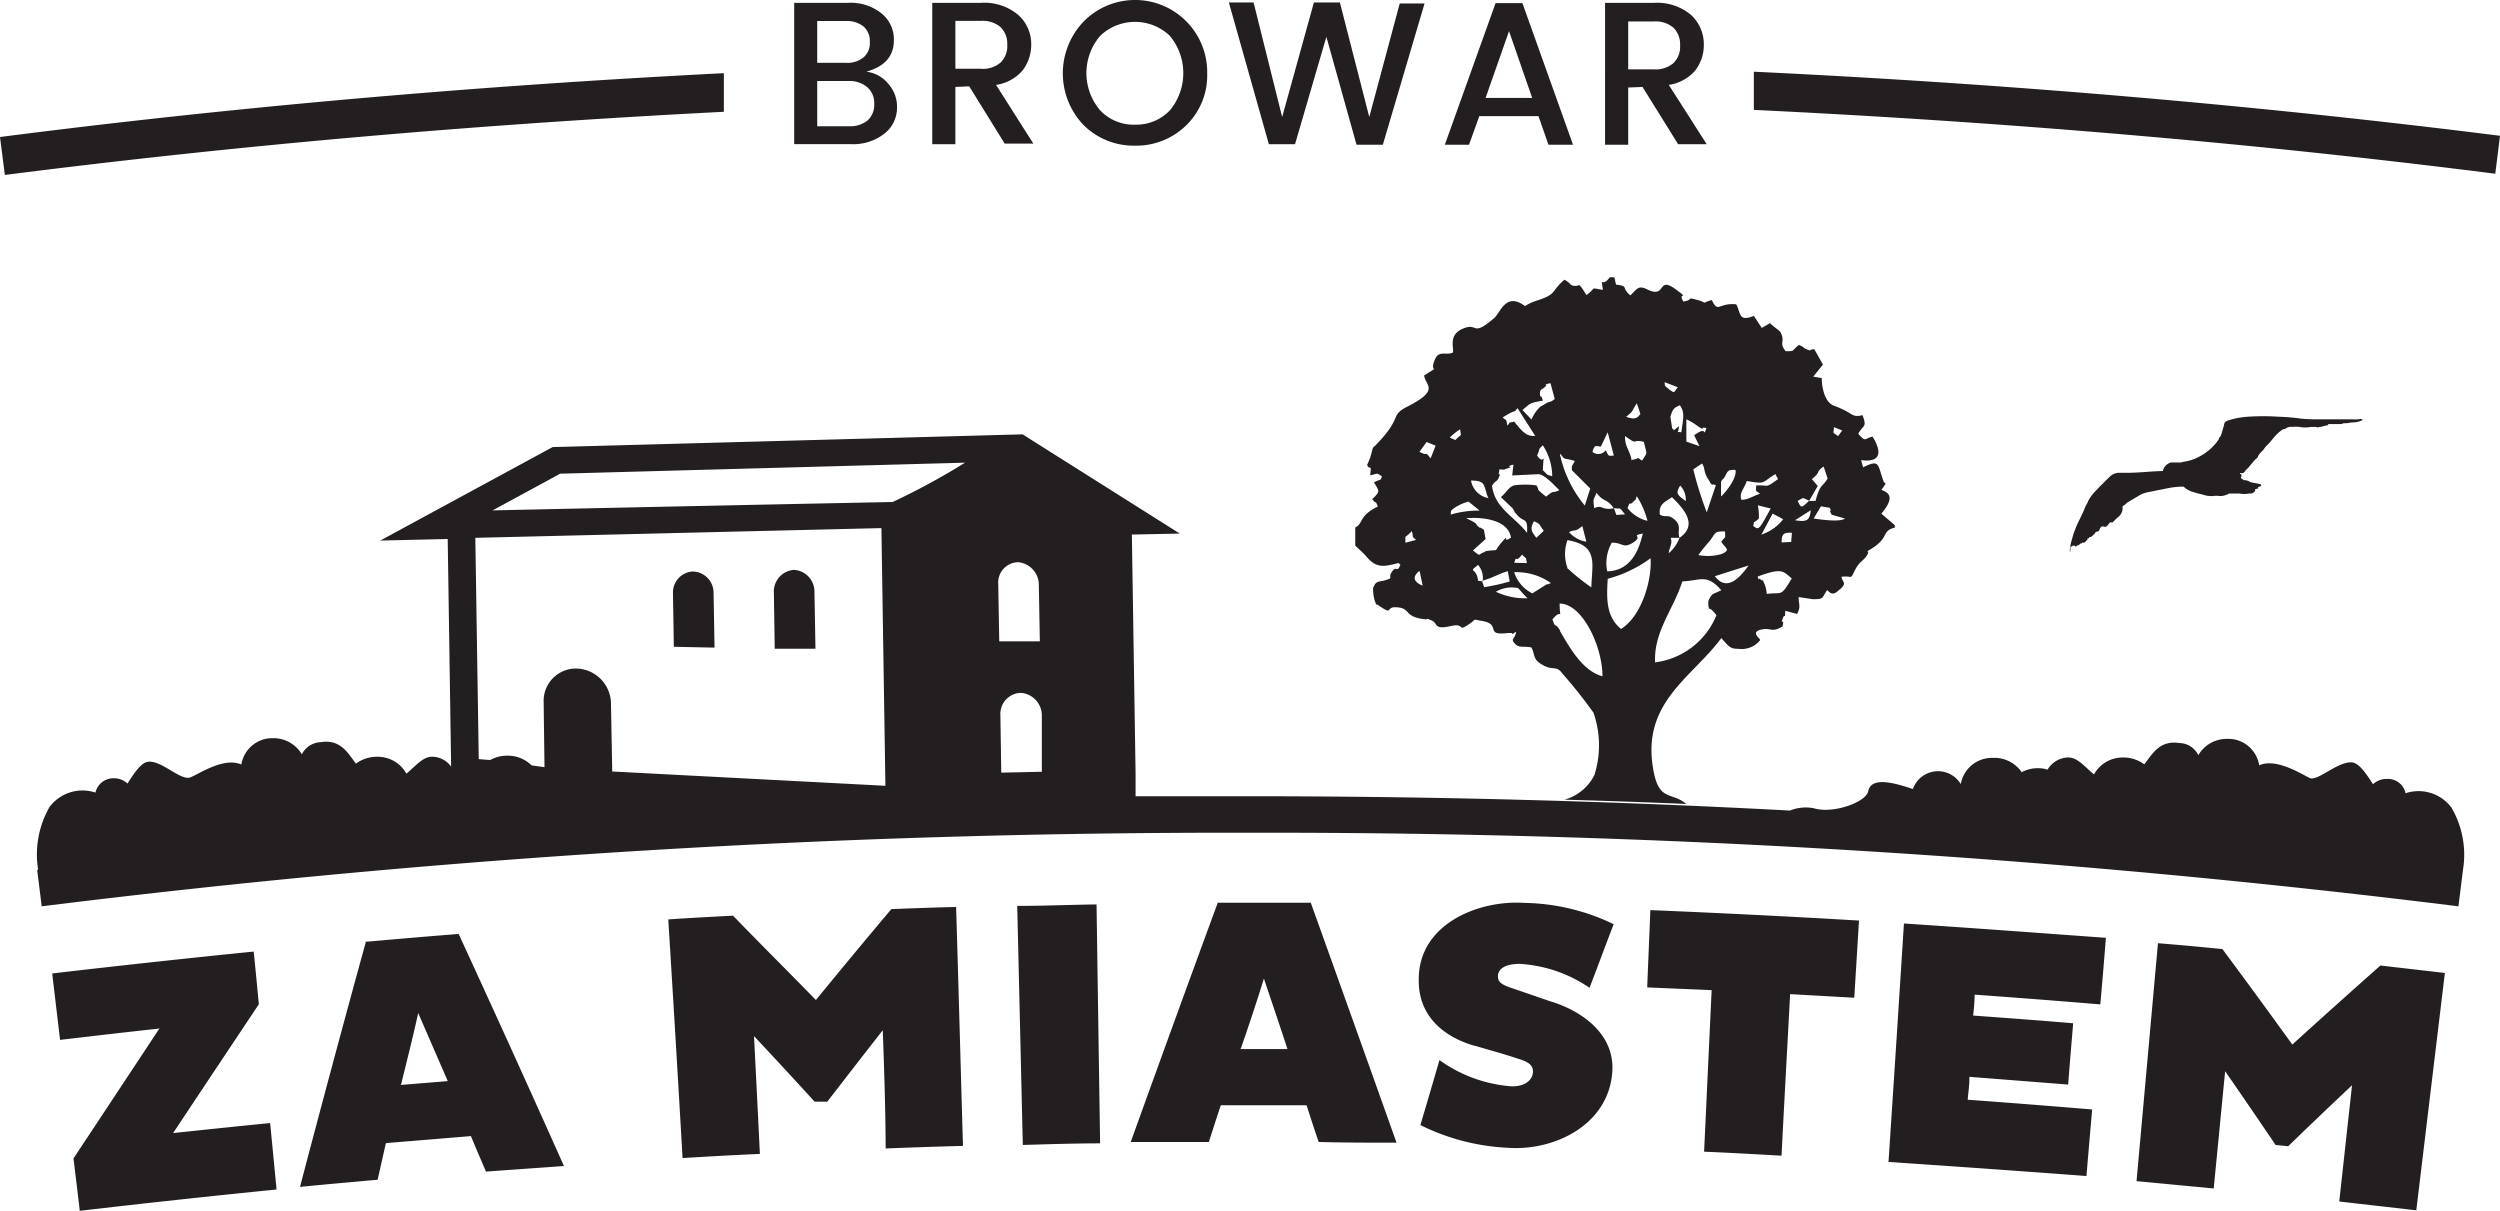
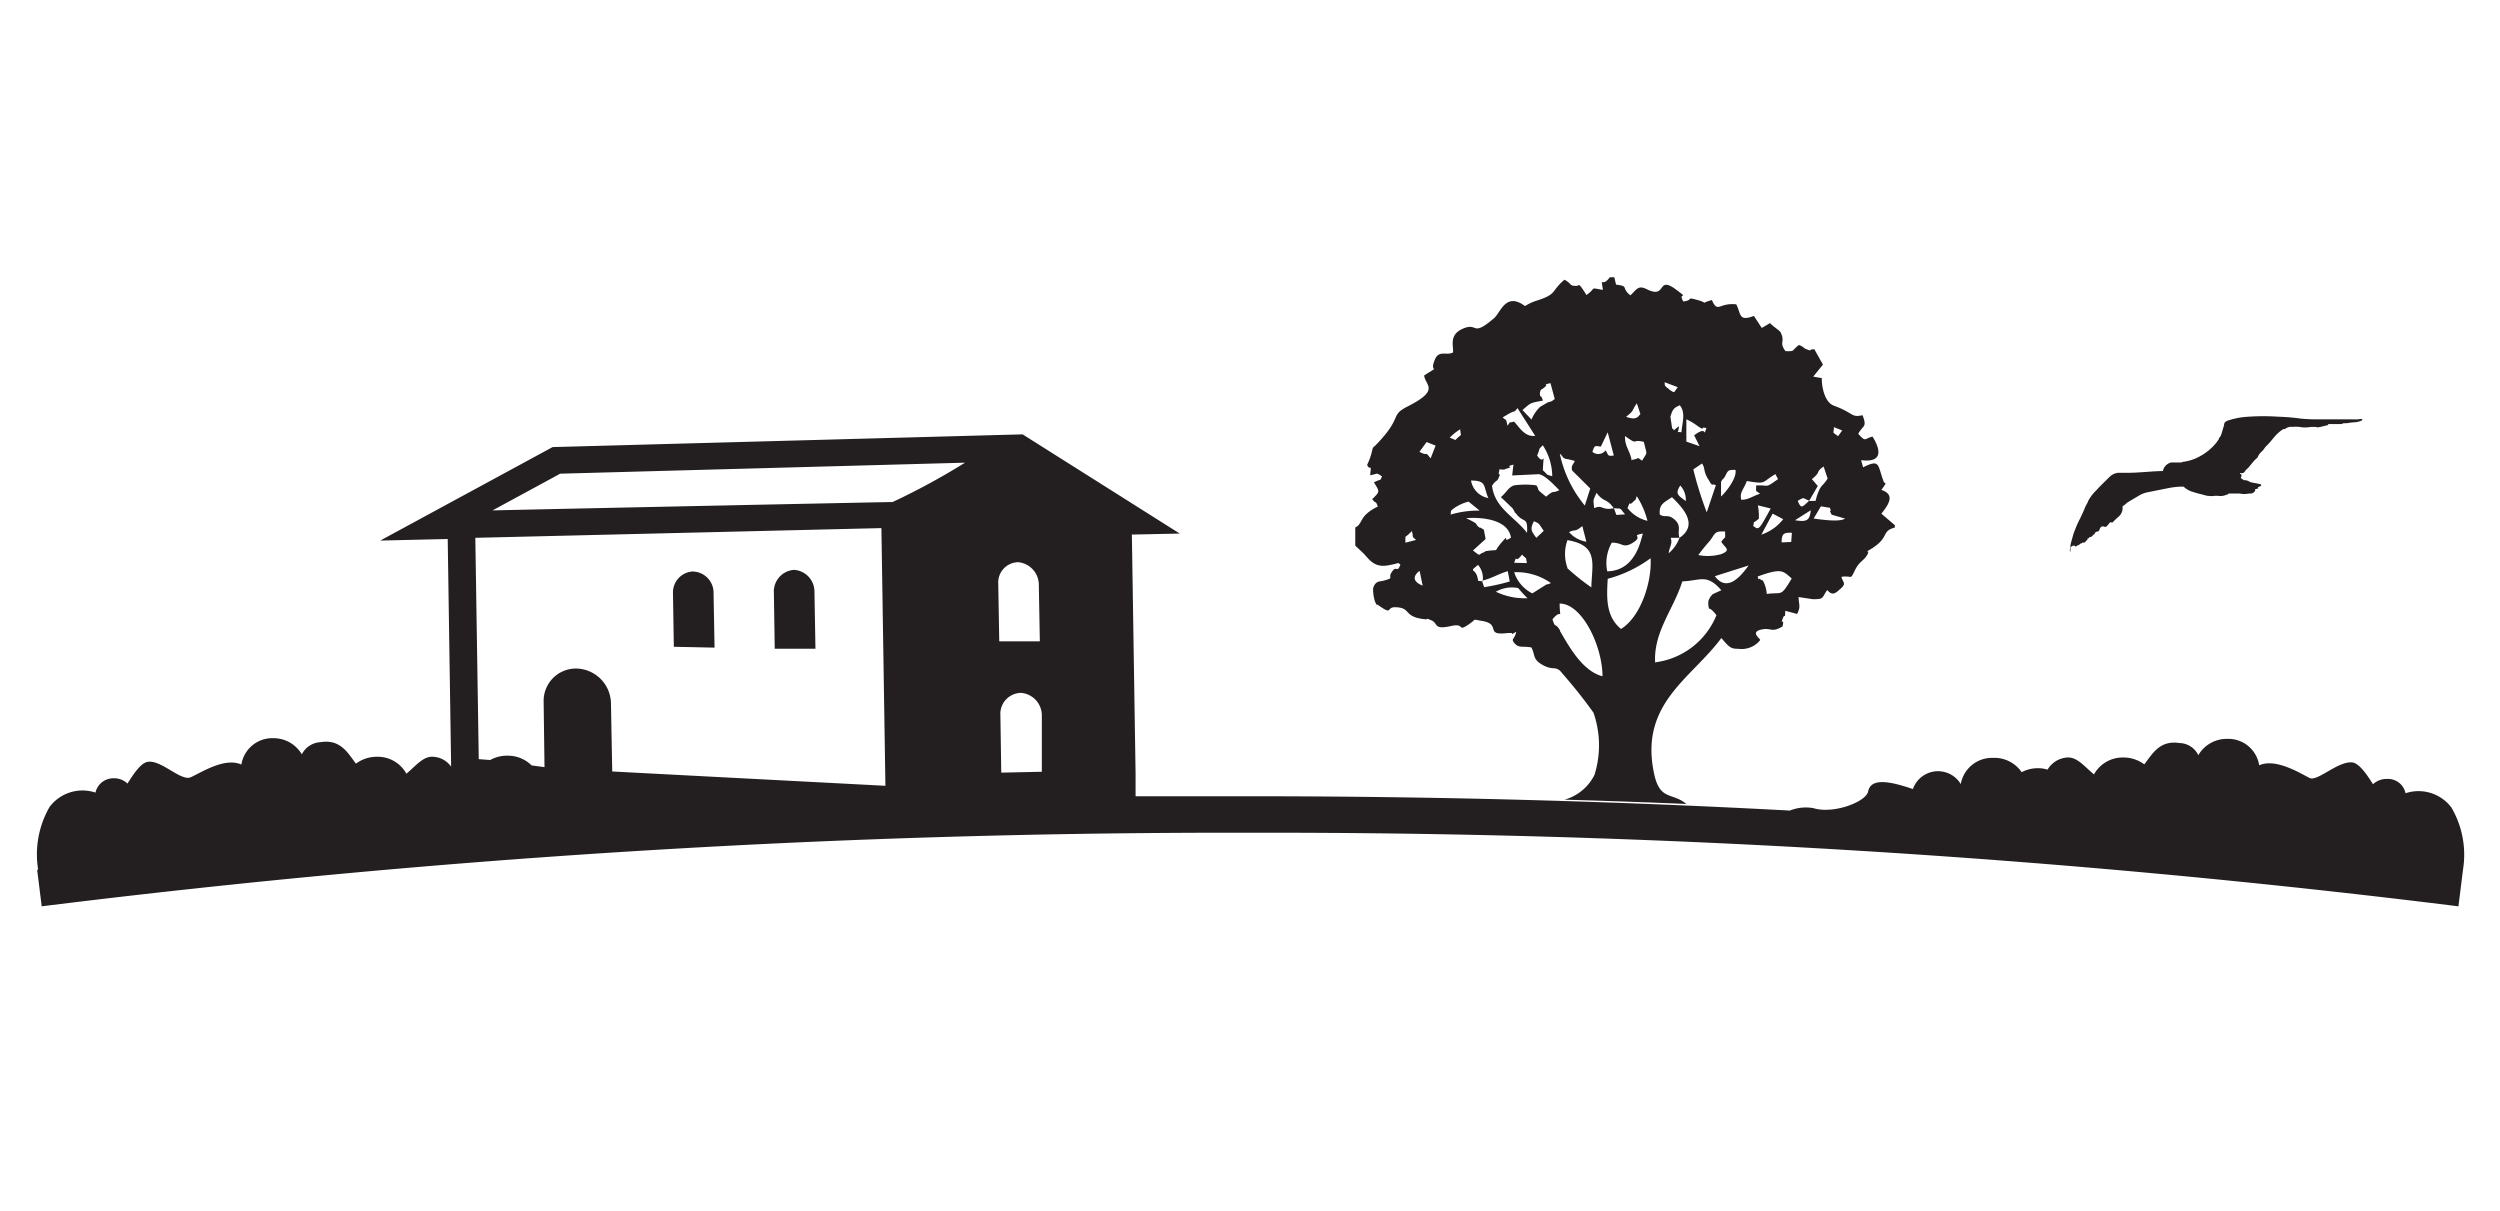
<svg xmlns="http://www.w3.org/2000/svg" width="170.217" height="82.441">
  <g data-name="Group 20" fill="#231f20">
-     <path data-name="Path 139" d="M119.413 4.882v2.6c17.243.828 34.135 2.27 50.482 4.347l.322-2.583c-16.455-2.073-33.443-3.535-50.804-4.364zm-70.128.1C32.461 5.839 15.977 7.272 0 9.329l.33 2.583c15.871-2.027 32.238-3.45 48.955-4.3zm61.575.974v3.9h-1.576V.196h3.318a3.568 3.568 0 012.52.809 2.7 2.7 0 01.886 2.056 2.8 2.8 0 01-.594 1.745 2.919 2.919 0 01-1.79.975l2.578 4.035h-1.946l-2.423-3.897-.973.04zm0-4.493v3.256h1.742a1.824 1.824 0 001.343-.428 1.558 1.558 0 00.447-1.2 1.583 1.583 0 00-.447-1.2 1.867 1.867 0 00-1.343-.43h-1.742zm-5.43 8.392l-.681-1.95h-4.028l-.7 1.95h-1.647l3.454-9.64h1.829l3.445 9.64h-1.674zm-4.281-3.187h3.172l-1.576-4.549zM95.311.235h1.683l-2.841 9.62h-1.791l-2.053-7.35-2.135 7.314h-1.781L83.669.169h1.683l1.946 7.8 2.161-7.8h1.77l2 7.8 2.073-7.73zM77.28 9.919a4.857 4.857 0 01-3.493-1.393 5.1 5.1 0 010-7.067 4.913 4.913 0 018.407 3.538 4.738 4.738 0 01-1.421 3.529 4.866 4.866 0 01-3.493 1.393zm0-1.432a3.14 3.14 0 002.374-.975 3.974 3.974 0 000-5.069 3.432 3.432 0 00-4.748 0 3.9 3.9 0 000 5.069 3.113 3.113 0 002.374.975zM65.049 5.919v3.9h-1.575V.194h3.318a3.567 3.567 0 012.52.809 2.64 2.64 0 01.9 2.056 2.86 2.86 0 01-.594 1.745 2.918 2.918 0 01-1.8.975l2.54 4h-1.952l-2.414-3.9-.944.04zm0-4.493v3.255h1.741a1.827 1.827 0 001.343-.428 1.561 1.561 0 00.448-1.2 1.592 1.592 0 00-.448-1.2 1.866 1.866 0 00-1.343-.43h-1.742zM54.074.194h3.66a3.342 3.342 0 012.3.73 2.27 2.27 0 01.827 1.823c0 1.073-.623 1.784-1.878 2.135a2.244 2.244 0 011.508.838 2.327 2.327 0 01.584 1.56 2.227 2.227 0 01-.866 1.823 3.43 3.43 0 01-2.287.711h-3.848V.194zm1.567 1.238v2.846h1.946a1.758 1.758 0 001.207-.37 1.258 1.258 0 00.428-1.053 1.308 1.308 0 00-.428-1.053 1.809 1.809 0 00-1.207-.37zm0 7.164h2.18a1.862 1.862 0 001.255-.4 1.433 1.433 0 00.448-1.13 1.416 1.416 0 00-.477-1.131 1.886 1.886 0 00-1.285-.42h-2.12v3.08zm104.553 65.248q-2.216 2.083-4.4 4.2l-.857-.087q-1.7-2.519-3.434-5.02c-.263 2.67-.516 5.322-.779 7.983l-5.254-.5 1.459-16.2c1.46.117 2.919.253 4.389.4q2.4 3.232 4.758 6.5 2.985-2.71 6-5.381l4.388.507-1.946 16.161-5.245-.6.876-7.973m-31.566 5.283q.535-8.12 1.051-16.239c4.583.3 9.176.644 13.749.975q-.175 2.267-.379 4.532-4.275-.354-8.553-.662a14.248 14.248 0 01-.107 1.423c2.257.165 4.524.331 6.811.526-.117 1.394-.234 2.778-.341 4.172l-6.723-.526c0 .623-.069.974-.117 1.559 2.822.205 5.653.429 8.475.663q-.2 2.265-.389 4.532-6.714-.505-13.438-.955h-.039zm-6.7-11.424c-.194 3.665-.4 7.33-.583 10.995-1.762-.1-3.513-.2-5.274-.273.175-3.655.34-7.33.515-11l-4.388-.185c.068-1.745.146-3.509.214-5.263q7.1.292 14.207.711l-.322 5.254-4.369-.244zm-21.5 3.509c-2.209-.643-3.834-2.125-3.785-4.532 0-3.753 4.048-5.4 7.191-5.195a14.446 14.446 0 016.081 1.452c-.555 1.433-1.1 2.924-1.644 4.328a9.4 9.4 0 00-4.749-1.628c-.973 0-1.479.322-1.489.848 0 .361.205.556.915.789l2.637.907c2.16.643 4.34 2.213 4.243 4.669-.156 3.694-3.893 5.527-7.075 5.312a14.968 14.968 0 01-6-1.55c.438-1.462.866-2.924 1.3-4.425a9.612 9.612 0 004.865 1.784c.973.049 1.489-.458 1.5-.975s-.389-.711-1.031-.906c-1.148-.381-1.742-.527-2.919-.878h-.039zm-17.509-9.737h6.373q2.93 8.166 5.84 16.337c-1.772 0-3.534 0-5.3-.049-.34-.975-.5-1.5-.827-2.5h-5.838c-.331.974-.486 1.491-.817 2.5h-5.317q2.941-8.169 5.935-16.317l-.048.019zm1.557 9.962h3.23c-.525-1.608-1.07-3.2-1.605-4.8q-.745 2.4-1.577 4.776zm-15.17-9.747c1.81 0 3.6-.078 5.4-.1q.117 8.13.243 16.268c-1.76 0-3.512.059-5.264.108l-.38-16.278zm-9.205 8.528q-1.871 2.392-3.727 4.8h-.865q-2.047-2.246-4.126-4.464c.136 2.68.272 5.341.4 8.022-1.752.078-3.513.175-5.264.283q-.468-8.13-.973-16.249c1.46-.1 2.919-.176 4.408-.254 1.887 1.95 3.775 3.821 5.643 5.742q2.546-3.114 5.138-6.19c1.47-.058 2.92-.107 4.408-.146.165 5.419.311 10.848.467 16.268-1.761.049-3.5.107-5.264.175-.01-2.7-.1-5.361-.195-8.041l-.048.058zm-35.182-6.082c2.111-.185 4.233-.37 6.354-.536q3.63 7.876 7.171 15.8l-5.313.38c-.408-.974-.622-1.442-1.021-2.417l-5.79.478-.564 2.495c-1.762.156-3.532.312-5.284.487q2.2-8.386 4.5-16.745l-.048.058zm2.384 9.747l3.23-.263-2.014-4.639c-.35 1.608-.769 3.245-1.167 4.873l-.05.029zm-16.435-3.84c-2.248.244-4.486.507-6.734.77-.175-1.511-.36-3.022-.535-4.523q6.854-.8 13.72-1.491c.146 1.443.214 2.144.35 3.587q-2.922 4.381-5.837 8.771c2.2-.232 4.4-.466 6.606-.681l.438 4.523q-6.714.672-13.4 1.452c-.165-1.423-.253-2.134-.428-3.567q2.958-4.464 5.867-8.87l-.048.029z" />
    <path data-name="Path 140" d="M47.184 38.909a1.43 1.43 0 00-1.363 1.492l.058 3.636 2.773.058-.068-3.7a1.443 1.443 0 00-1.4-1.481zm20.784.859l.068 3.9h2.763l-.068-3.8a1.551 1.551 0 00-1.4-1.589 1.38 1.38 0 00-1.362 1.492zm.146 8.938l.058 3.9 2.763-.059v-3.811a1.541 1.541 0 00-1.41-1.56 1.429 1.429 0 00-1.411 1.531zm-29.98-16.454c-.214.127-2.365 1.287-4.6 2.5 5.84-.133 26.84-.57 27.24-.57a47.242 47.242 0 004.933-2.68zm-4.768 19.5a2.35 2.35 0 011.187-.3 2.292 2.292 0 011.644.663l.876.117-.058-4.455a2.2 2.2 0 012.247-2.258 2.41 2.41 0 012.336 2.35l.087 4.659 18.6.974-.273-17.545-27.649.662.234 15.069.769.059zm20.677-12.95a1.478 1.478 0 00-1.352 1.57l.058 3.8h2.773l-.068-3.9a1.483 1.483 0 00-1.41-1.472zM2.841 61.719l-.312-2.5h.069a6.482 6.482 0 01.778-4.279 2.8 2.8 0 013.124-.975 1.245 1.245 0 011.255-.974 1.3 1.3 0 01.924.36c.419-.663.915-1.413 1.382-1.481.915-.147 2.257 1.335 2.92 1.052s2.286-1.384 3.454-.867a2.13 2.13 0 012.17-1.794 2.234 2.234 0 011.946 1.1 1.5 1.5 0 011.284-.829c1.372-.224 1.878.79 2.4 1.462a2.371 2.371 0 011.421-.468 2.229 2.229 0 012.014 1.151c.623-.507 1.139-1.209 1.83-1.151a1.6 1.6 0 011.216.673l-.233-15.5-4.593.107 11.735-6.365 32-.867 10.7 6.755-3.26.068.253 16.268v1.55h7.921q18.489 0 36.626.974a2.918 2.918 0 011.606-.165c1.333.419 3.58-.41 3.726-1.141s.973-.809 2.511-.331c.214.058.389.127.535.175a1.809 1.809 0 013.26-.341 2.156 2.156 0 012.2-1.784 2.237 2.237 0 011.946.975 2.328 2.328 0 011.1-.273 2.089 2.089 0 01.661.1 1.69 1.69 0 011.343-.829c.681-.049 1.2.653 1.82 1.15a2.234 2.234 0 011.994-1.15 2.379 2.379 0 011.431.468c.525-.672 1.031-1.667 2.394-1.452a1.455 1.455 0 011.284.828 2.23 2.23 0 011.946-1.111 2.13 2.13 0 012.2 1.8c1.158-.526 2.919.624 3.445.868s1.946-1.189 2.919-1.063c.467.088.973.829 1.382 1.482a1.38 1.38 0 01.973-.361 1.225 1.225 0 011.245.975 2.8 2.8 0 013.124.975 6.37 6.37 0 01.788 4.23l-.311 2.495a655.256 655.256 0 00-82.068-5.01 655.632 655.632 0 00-82.486 5.01zm138.116-24.125a.39.39 0 010-.292v-.069a2.417 2.417 0 01.087-.41c.039-.135.068-.252.1-.36a2.3 2.3 0 01.127-.36 5.987 5.987 0 01.3-.692c.087-.156.233-.5.243-.5l.2-.477.117-.205a1.131 1.131 0 00.049-.126 2.911 2.911 0 01.554-.722l.214-.234.681-.672a.976.976 0 01.575-.283h.632c.73 0 1.469-.088 2.219-.117h.214a.82.82 0 01.048-.175.768.768 0 01.506-.41h.691a.723.723 0 01.214-.058 3.13 3.13 0 001.051-.361 3.66 3.66 0 001.158-.975l.136-.2c0-.078.088-.147.127-.215s.136-.438.2-.633 0-.127.049-.195v-.05a.555.555 0 01.321-.194 5.27 5.27 0 011.275-.234 15.382 15.382 0 012.121 0 13.244 13.244 0 011.489.127 11.742 11.742 0 001.313.048h2.17a2.657 2.657 0 00.4 0c.117 0 .185-.058.292 0s-.243.186-.525.205a3.171 3.171 0 00-.5.059h-.233a.5.5 0 01-.2.058h-.447a.069.069 0 01-.049 0h-.331a.232.232 0 00-.058.078l-.224.049-.263.068c-.1 0-.214.068-.3 0h-.36a2.09 2.09 0 01-.779 0 2.756 2.756 0 00-.5 0 .59.59 0 00-.467.137.417.417 0 00-.282.117 2.366 2.366 0 00-.37.33c-.136.147-.253.3-.389.46s-.214.213-.312.33-.068.108-.126.166a.476.476 0 01-.137.146l-.126.137-.058.088-.059.087v.054c-.1.107-.214.195-.3.3s-.244.292-.38.458a.84.84 0 00-.185.185.319.319 0 01-.156.147.445.445 0 01-.2 0v.068h.059a.147.147 0 010 .215.119.119 0 00.087.116.927.927 0 00.127.088h.107a.768.768 0 01.3.117c.1.049.448.088.672.146s0 .195-.117.195a.48.48 0 000 .107l-.224.049c.068 0 0 .175-.049.185a.32.32 0 01-.194.107h-.156a1.578 1.578 0 01-.642 0h-.74l-.068.069h-.048a1.061 1.061 0 01-.633.087h-.194a1.457 1.457 0 01-.477 0h-.05l-.4-.107a5.215 5.215 0 01-.554-.156 1.443 1.443 0 01-.642-.36h-.224a5.939 5.939 0 00-.711.078l-.973.194-.5.1a1.94 1.94 0 00-.564.195c-.1.068-.808.468-.886.536l-.146.127-.155.107a.4.4 0 010 .1v.117a.835.835 0 01-.234.458 4.547 4.547 0 00-.438.42.107.107 0 01-.078 0h-.095c-.039 0-.185.273-.3.3s-.185-.078-.3 0-.107.224-.185.292-.175 0-.233.117-.1.107-.156.166a.31.31 0 01-.263.136c0 .088 0 .088-.1.059a.133.133 0 010 .088l-.185.2c-.049 0-.088.068-.146 0a.645.645 0 00-.078.078h-.068c-.01 0-.126.146-.233.137a.264.264 0 01-.107.078l-.078-.069a.446.446 0 01-.107 0l-.078.069h-.068c-.01 0 0 0 0-.069" />
-     <path data-name="Path 141" d="M123.48 35.313l.5-.838.613.1c.165.468-.146-.068.117.468l.914.263c-.35.254-1.566.078-2.141 0m-1.255.108l1.061-.673c-.068.7-.273.81-1.061.682v-.01zm-8.378-6.248l-.117-.79c.137-.468.215-.614.643-.78.408.527.165 1.14.107 1.842-.409-.107-.224.215-.166-.419-.622.468-.2.244-.467.156v-.01zm-2.16-.975c-.136.136-.243.468-.973.185.574-.448.35-.37.73-.916l.243.73zm1.946-1.7c-.37-.254-.263-.273-.3-.468l.9.341c-.321.4-.165.429-.613.137zm-9.351 2.086l-.626-.658c.6-.507.458-.468 1.392-.643-.195-.624-.166 0-.205-.478 0-.3.195-.322.195-.331.662-.488-.331-.166.526-.38l.291 1.081c-.321.244-.214.127-.5.244l-.5.292a2.59 2.59 0 00-.594.887l.01-.01zm18.128 5.517c.448-.254.292-.205.769 0-.487.448-.545.575-.779.01l.01-.01zm-19.772-5.108c-.127-.516 0-.273-.331-.565l.311-.185c.662-.39.389-.059.7-.449l1.206 1.891c-.691.078-1.031-.516-1.44-.975-.506.166-.117-.136-.457.293l.01-.01zm13.077 1.394l-.9-.312v-1.519a4.059 4.059 0 01.768.458c.584.39.107 0 .6.146-.273.74.136-.254-.837.487l.369.741zm7.454 3.733l.594-1.023-.4-.468c.691-.566.2-.439.8-.858l.272.819c-.282.448-.35.38-.535.7a3.519 3.519 0 00-.282.819l-.448.01zm-14.751-3.343c.155-.487.175-.41.574-.36l.467-.976.418 1.58c-.438.058-.35 0-.555-.351a.631.631 0 01-.9.107zm-11.015.438c-.468-.584-.1-.077-.759-.448l.486-.663.613.244zm1.693-1.247l-.39-.166a3.659 3.659 0 01.711-.565c.048.565.146.253-.282.682zm26.048-.263c-.457-.341-.282-.127-.282-.614l.565.224zm-14.051 1.657c-.126-.722-.467-.907-.457-1.667.973.692.389.175 1.285.4.223.974.262.623-.117 1.276-.467-.292-.049-.156-.672-.058l-.039.049zm10.208 5.575c0-.594.156-.682.7-.653l-.048.624-.652.03zm-1.4-.487l.788-1.472.72.38a3.133 3.133 0 01-1.469 1.043zm-19.267 3.1c-.107-.975-.73-.5 0-1.082a1.388 1.388 0 01.311 1.12zm4.408-7.5c.078-1.638.146-.205-.389-1.033.263-.566 0-.312.389-.693a3.9 3.9 0 01.642 2.106c-.486-.127-.262-.078-.661-.42l.019.04zm7.648 13.09c-.126-2.105 1.256-3.645 1.849-5.546 1.275-.058 1.654-.536 2.657.6l-.575.263a1.04 1.04 0 00-.311.5v.263c.107.507-.058-.107.555.673a5.21 5.21 0 01-4.194 3.213l.019.04zm-2.329-2.314c-1.042-.857-.973-2.134-.9-3.411a8.673 8.673 0 002.919-1.4c.1 1.59-.662 3.987-2.014 4.816zm-4.126.137c-.389-.653-.321-.1-.535-.79.71-.867.506.293.486-1.072 1.547 0 2.919 2.924 2.919 4.952-1.381-.36-2.277-2.037-2.9-3.09h.029zm.486-4.289a2.768 2.768 0 010-1.89c2.151.36 1.664 1.627 1.625 3.216a15.523 15.523 0 01-1.654-1.326h.029zm13.127.77c-.175-.126-.078.215-.175-.185 1.635-.594 1.712-.39 2.316.137-.779 1.3-.623.9-1.7 1.052a2.058 2.058 0 00-.243-.867v-.055h-.078l-.117-.078zm-16.727-.478a4.043 4.043 0 012.472.74l-.214.088h-.078l-.973.614a2.439 2.439 0 01-1.236-1.442h.029zm12.514-1.17a11.461 11.461 0 01.788-.975c.389-.526.3-.663 1.031-.624 0 .614.068.225-.262.7.272.43.7.556 0 .838a3.346 3.346 0 01-1.587.059zm2.919-3.772c-.136-.488.175-.7.379-1.267 1.363.233.973.1 1.946-.468l.176.34c-.915.654-.555.39-1.489.43 0 .507-.068.292.263.565-.575.195-.876.458-1.343.4h.068zm.5 4.484c-.5.692-1.44 1.88-2.3.73zm-1.878-4.7v-.974a.486.486 0 01.185-.254c.3-.439.165-.614.8-.575.117.634-.837 1.7-.983 1.8zm-.973 1.082a24.9 24.9 0 01-.915-2.924l.594-.4c.243.342.058.527.467 1.14.146.215-.049 0 .126.206s0 0 .351.126l-.623 1.852zm-14.343 5.4a2.167 2.167 0 011.508-.243 7.818 7.818 0 00.633.692 4.578 4.578 0 01-2.17-.449h.029zm17.511-4.492c.127-.449-.175 0 .38-.478a3.7 3.7 0 00-.068-.906l.875.214c-.846 1.56-.807 1.462-1.216 1.17h.029zm-7.171-.322a2.424 2.424 0 01-1.392-.877c.273-.663 0 0 .448-.487.214-.186.049 0 .185-.322a5.8 5.8 0 01.73 1.686zm-4.194 1.413a1.946 1.946 0 01-1.178-.653c.5-.234.322.05.905-.409zm-3.406-.263c-.35-.468-.438-.594-.165-1.13.457.195.311.165.671.653zm-3.707 2.924c.739-.185 1.07-.448 1.761-.653l.136.7a13.642 13.642 0 01-1.741.39l-.156-.439zm12.718-1.871c.058-.478.282-.643.136-1.053h.6a2.49 2.49 0 01-.739 1.053zm-2.55-.653c.973-.546-.146-.517.8-.692-.126.273-.418 2.534-2.432 2.573a2.78 2.78 0 01.311-1.95c.708-.01.747.369 1.321.069zm3.289-.4c-.175-.448.166-.79-.321-1.228s-.642-.1-1.022-.36c-.077-.732.341-.829.827-1.18.769.75 1.82 1.881.516 2.768zm.428-2.5c-.564-.42-.729-.5-.379-1.063a1.422 1.422 0 01.379 1.043v.02zm-6.879.3a8.156 8.156 0 01-1.7-3.528c.282.234.117.234.389.35a3.7 3.7 0 01.633.147c-.195.38-.224.273-.195.633l1.246 1.238-.37 1.16zm-4.807 3.9c.224-.663 0 .136.535-.556.38.38.234.117.331.576l-.866-.02zm-1.946-1.618l-.117-.634c-.486-.311-.117 0-.36-.194s0-.166-.5-.42l-.234-.117a.094.094 0 01-.087-.058c1.1-.078 2.831.1 3.026 1.326-.681.467 0-.4-.623.311s-.117.488-.846.576c-.487.068-.137 0-.36.107-.458.156-.176.331-.759-.117zm-2.365-1.602c0-.332-.058-.3.3-.556l.117-.068a3.026 3.026 0 01.788-.322l.759.614a6.484 6.484 0 00-1.985.273zm-3.094 1.852c0-.653-.068-.215.428-.79.166.4-.087.293.3.6zm.973 1.95l.2.974c-.535-.215-.778-.546-.233-.994l.029.02zm13.389-3.841l-.165-.458c.6.058.331-.069.759.419l-.594.039zm-.165-.458c-.847.185-.759-.273-1.343 0-.078-.683-.078-.468.156-1.053.486.672.691.36 1.158 1.033l.029.02zm-5.9 1.7c-.866-1.131-2.209-1.687-2.4-3.227.272-.419.34-.253.457-.555.224-.517-.126.107.058-.546h.312l.107-.049c.8-.224-.253-.078.525-.292l-.087.74 1.81-.087c.437.058 1.06.76 1.4 1.091-.535.254-.292-.068-.9.44-.788-.635-.38-.332-.662-.771a5.835 5.835 0 00-1.518 0c-.408.146-.506.478-.9.8l.808.77a.211.211 0 00.058.1c.166.243-.087 0 .185.273.5.662.8.136.73 1.3zm-1.888-4.328c-.253 0 .477-.068 0 0a.105.105 0 00-.029-.02zm-.725 1.945a1.462 1.462 0 01-1.217-1.2c1.11 0 .818.41 1.187 1.209l.03-.01zm-2.53 8.694c.973-.195.311.487 1.235-.156.487-.332.107-.293.847-.176 1.323.225.117 1.024 1.732.82h.234c.175 0-.127.2.34-.089-.087.537-.409.459-.1.8s.545.156 1.138.273c.273.526.059.8.779 1.2s.9 0 1.313.555a33.979 33.979 0 012.131 2.681 6.722 6.722 0 01.069 4.24 3.243 3.243 0 01-2.044 1.686c2.773.078 5.547.175 8.3.292-.973-.818-1.819-.185-2.209-2.124-.973-4.728 2.55-6.414 4.593-9.173.526.614.642.741 1.139.731a1.62 1.62 0 001.508-.594c0-.107-.788-.595.224-.741.545-.068.584.234 1.294-.185.156-.7-.165 0 0-.5s.165.126.185-.566l.807.215c.263-.507.117-.6.1-1.15l.973.146c.769 0 .593-.068.973-.624.272.292.447.341.808 0 .583-.468.253-.487.165-.9.739-.107.584.254.9-.41s.594-.642.847-1.071-.263-.088.243-.4c1.333-.809.681-1.218 1.644-1.472v-.165l-.914-.78c.477-.605.973-1.3 0-1.618.457-.634.233-.37.155-.566-.428-1.14-.223-1.56-1.4-.974l-.136-.488c2.073.273.778-1.589.778-1.6-.564.117-.428.419-.973-.195.341-.624.613-.41.292-1.267-.788.185-.564-.137-1.946-.644-.671-.243-.846-1.394-.827-1.88l-.584-.1.662-.82-.584-1.042c-.477 0-.087.175-.525 0-.224-.068-.146-.146-.526-.293-.525.39-.224.44-.914.42-.468-.624 0-.605-.322-1.248 0-.117-.5-.4-.729-.663l-.565.332-.535-.82c-1.041.4-.866-.116-1.2-.789-1.2-.126-1.245.634-1.664-.292-.9.253-.136.234-.973 0s-.224 0-.973.1c-.408-.73.5-.068-.5-.819-1.323-.974-.6.654-1.946 0-.642-.33-.711 0-1.158.4-.662-.536-.049-.614-.973-.73l-.117-.5h-.311c-.565.78-.613-.185-.467.858-.973-.156-.39-.166-1.119.35-.613-.974-.438-.594-.72-.623-.468 0-.253-.137-.779-.42-.973.83-.457.975-1.946 1.443a3.237 3.237 0 00-.74.351c-1.313-.975-1.654.43-2.1.819-1.557 1.335-1.061.273-2.112.712s-.6 1.315-.7 1.637c-.458.215-.974-.195-1.236.507-.409.975.5.263-.72 1.053.078.682 1.109.974-1.11 2.1-1.274.644-.292.673-2.131 2.583-.194.225-.184.1-.282.342a4.294 4.294 0 01-.36 1.062c.205.458.312-.185.205.7.593-.088.36-.205.807.078-.146.36 0 .126-.545.41.351.613.467.584-.117 1.14.283.4.185 0 .38.506-1.333.653-.973 1.16-1.537 1.424v1.237l.476.449c.4.35.711 1.072 1.723.9s.593-.234.875-.059c-.243.663-.243-.058-.622.565-.224.4.233.322-.536.537-.282.068-.535 0-.7.506a2.814 2.814 0 00.126.907c.195.419 0 .088.244.263.973.682.515.156 1.08.127 1.187 0 .554.633 2 .809.438.058 0-.127.506.078s.107.672 1.362.39l.03-.01z" fill-rule="evenodd" />
+     <path data-name="Path 141" d="M123.48 35.313l.5-.838.613.1c.165.468-.146-.068.117.468l.914.263c-.35.254-1.566.078-2.141 0m-1.255.108l1.061-.673c-.068.7-.273.81-1.061.682v-.01zm-8.378-6.248l-.117-.79c.137-.468.215-.614.643-.78.408.527.165 1.14.107 1.842-.409-.107-.224.215-.166-.419-.622.468-.2.244-.467.156zm-2.16-.975c-.136.136-.243.468-.973.185.574-.448.35-.37.73-.916l.243.73zm1.946-1.7c-.37-.254-.263-.273-.3-.468l.9.341c-.321.4-.165.429-.613.137zm-9.351 2.086l-.626-.658c.6-.507.458-.468 1.392-.643-.195-.624-.166 0-.205-.478 0-.3.195-.322.195-.331.662-.488-.331-.166.526-.38l.291 1.081c-.321.244-.214.127-.5.244l-.5.292a2.59 2.59 0 00-.594.887l.01-.01zm18.128 5.517c.448-.254.292-.205.769 0-.487.448-.545.575-.779.01l.01-.01zm-19.772-5.108c-.127-.516 0-.273-.331-.565l.311-.185c.662-.39.389-.059.7-.449l1.206 1.891c-.691.078-1.031-.516-1.44-.975-.506.166-.117-.136-.457.293l.01-.01zm13.077 1.394l-.9-.312v-1.519a4.059 4.059 0 01.768.458c.584.39.107 0 .6.146-.273.74.136-.254-.837.487l.369.741zm7.454 3.733l.594-1.023-.4-.468c.691-.566.2-.439.8-.858l.272.819c-.282.448-.35.38-.535.7a3.519 3.519 0 00-.282.819l-.448.01zm-14.751-3.343c.155-.487.175-.41.574-.36l.467-.976.418 1.58c-.438.058-.35 0-.555-.351a.631.631 0 01-.9.107zm-11.015.438c-.468-.584-.1-.077-.759-.448l.486-.663.613.244zm1.693-1.247l-.39-.166a3.659 3.659 0 01.711-.565c.048.565.146.253-.282.682zm26.048-.263c-.457-.341-.282-.127-.282-.614l.565.224zm-14.051 1.657c-.126-.722-.467-.907-.457-1.667.973.692.389.175 1.285.4.223.974.262.623-.117 1.276-.467-.292-.049-.156-.672-.058l-.039.049zm10.208 5.575c0-.594.156-.682.7-.653l-.048.624-.652.03zm-1.4-.487l.788-1.472.72.38a3.133 3.133 0 01-1.469 1.043zm-19.267 3.1c-.107-.975-.73-.5 0-1.082a1.388 1.388 0 01.311 1.12zm4.408-7.5c.078-1.638.146-.205-.389-1.033.263-.566 0-.312.389-.693a3.9 3.9 0 01.642 2.106c-.486-.127-.262-.078-.661-.42l.019.04zm7.648 13.09c-.126-2.105 1.256-3.645 1.849-5.546 1.275-.058 1.654-.536 2.657.6l-.575.263a1.04 1.04 0 00-.311.5v.263c.107.507-.058-.107.555.673a5.21 5.21 0 01-4.194 3.213l.019.04zm-2.329-2.314c-1.042-.857-.973-2.134-.9-3.411a8.673 8.673 0 002.919-1.4c.1 1.59-.662 3.987-2.014 4.816zm-4.126.137c-.389-.653-.321-.1-.535-.79.71-.867.506.293.486-1.072 1.547 0 2.919 2.924 2.919 4.952-1.381-.36-2.277-2.037-2.9-3.09h.029zm.486-4.289a2.768 2.768 0 010-1.89c2.151.36 1.664 1.627 1.625 3.216a15.523 15.523 0 01-1.654-1.326h.029zm13.127.77c-.175-.126-.078.215-.175-.185 1.635-.594 1.712-.39 2.316.137-.779 1.3-.623.9-1.7 1.052a2.058 2.058 0 00-.243-.867v-.055h-.078l-.117-.078zm-16.727-.478a4.043 4.043 0 012.472.74l-.214.088h-.078l-.973.614a2.439 2.439 0 01-1.236-1.442h.029zm12.514-1.17a11.461 11.461 0 01.788-.975c.389-.526.3-.663 1.031-.624 0 .614.068.225-.262.7.272.43.7.556 0 .838a3.346 3.346 0 01-1.587.059zm2.919-3.772c-.136-.488.175-.7.379-1.267 1.363.233.973.1 1.946-.468l.176.34c-.915.654-.555.39-1.489.43 0 .507-.068.292.263.565-.575.195-.876.458-1.343.4h.068zm.5 4.484c-.5.692-1.44 1.88-2.3.73zm-1.878-4.7v-.974a.486.486 0 01.185-.254c.3-.439.165-.614.8-.575.117.634-.837 1.7-.983 1.8zm-.973 1.082a24.9 24.9 0 01-.915-2.924l.594-.4c.243.342.058.527.467 1.14.146.215-.049 0 .126.206s0 0 .351.126l-.623 1.852zm-14.343 5.4a2.167 2.167 0 011.508-.243 7.818 7.818 0 00.633.692 4.578 4.578 0 01-2.17-.449h.029zm17.511-4.492c.127-.449-.175 0 .38-.478a3.7 3.7 0 00-.068-.906l.875.214c-.846 1.56-.807 1.462-1.216 1.17h.029zm-7.171-.322a2.424 2.424 0 01-1.392-.877c.273-.663 0 0 .448-.487.214-.186.049 0 .185-.322a5.8 5.8 0 01.73 1.686zm-4.194 1.413a1.946 1.946 0 01-1.178-.653c.5-.234.322.05.905-.409zm-3.406-.263c-.35-.468-.438-.594-.165-1.13.457.195.311.165.671.653zm-3.707 2.924c.739-.185 1.07-.448 1.761-.653l.136.7a13.642 13.642 0 01-1.741.39l-.156-.439zm12.718-1.871c.058-.478.282-.643.136-1.053h.6a2.49 2.49 0 01-.739 1.053zm-2.55-.653c.973-.546-.146-.517.8-.692-.126.273-.418 2.534-2.432 2.573a2.78 2.78 0 01.311-1.95c.708-.01.747.369 1.321.069zm3.289-.4c-.175-.448.166-.79-.321-1.228s-.642-.1-1.022-.36c-.077-.732.341-.829.827-1.18.769.75 1.82 1.881.516 2.768zm.428-2.5c-.564-.42-.729-.5-.379-1.063a1.422 1.422 0 01.379 1.043v.02zm-6.879.3a8.156 8.156 0 01-1.7-3.528c.282.234.117.234.389.35a3.7 3.7 0 01.633.147c-.195.38-.224.273-.195.633l1.246 1.238-.37 1.16zm-4.807 3.9c.224-.663 0 .136.535-.556.38.38.234.117.331.576l-.866-.02zm-1.946-1.618l-.117-.634c-.486-.311-.117 0-.36-.194s0-.166-.5-.42l-.234-.117a.094.094 0 01-.087-.058c1.1-.078 2.831.1 3.026 1.326-.681.467 0-.4-.623.311s-.117.488-.846.576c-.487.068-.137 0-.36.107-.458.156-.176.331-.759-.117zm-2.365-1.602c0-.332-.058-.3.3-.556l.117-.068a3.026 3.026 0 01.788-.322l.759.614a6.484 6.484 0 00-1.985.273zm-3.094 1.852c0-.653-.068-.215.428-.79.166.4-.087.293.3.6zm.973 1.95l.2.974c-.535-.215-.778-.546-.233-.994l.029.02zm13.389-3.841l-.165-.458c.6.058.331-.069.759.419l-.594.039zm-.165-.458c-.847.185-.759-.273-1.343 0-.078-.683-.078-.468.156-1.053.486.672.691.36 1.158 1.033l.029.02zm-5.9 1.7c-.866-1.131-2.209-1.687-2.4-3.227.272-.419.34-.253.457-.555.224-.517-.126.107.058-.546h.312l.107-.049c.8-.224-.253-.078.525-.292l-.087.74 1.81-.087c.437.058 1.06.76 1.4 1.091-.535.254-.292-.068-.9.44-.788-.635-.38-.332-.662-.771a5.835 5.835 0 00-1.518 0c-.408.146-.506.478-.9.8l.808.77a.211.211 0 00.058.1c.166.243-.087 0 .185.273.5.662.8.136.73 1.3zm-1.888-4.328c-.253 0 .477-.068 0 0a.105.105 0 00-.029-.02zm-.725 1.945a1.462 1.462 0 01-1.217-1.2c1.11 0 .818.41 1.187 1.209l.03-.01zm-2.53 8.694c.973-.195.311.487 1.235-.156.487-.332.107-.293.847-.176 1.323.225.117 1.024 1.732.82h.234c.175 0-.127.2.34-.089-.087.537-.409.459-.1.8s.545.156 1.138.273c.273.526.059.8.779 1.2s.9 0 1.313.555a33.979 33.979 0 012.131 2.681 6.722 6.722 0 01.069 4.24 3.243 3.243 0 01-2.044 1.686c2.773.078 5.547.175 8.3.292-.973-.818-1.819-.185-2.209-2.124-.973-4.728 2.55-6.414 4.593-9.173.526.614.642.741 1.139.731a1.62 1.62 0 001.508-.594c0-.107-.788-.595.224-.741.545-.068.584.234 1.294-.185.156-.7-.165 0 0-.5s.165.126.185-.566l.807.215c.263-.507.117-.6.1-1.15l.973.146c.769 0 .593-.068.973-.624.272.292.447.341.808 0 .583-.468.253-.487.165-.9.739-.107.584.254.9-.41s.594-.642.847-1.071-.263-.088.243-.4c1.333-.809.681-1.218 1.644-1.472v-.165l-.914-.78c.477-.605.973-1.3 0-1.618.457-.634.233-.37.155-.566-.428-1.14-.223-1.56-1.4-.974l-.136-.488c2.073.273.778-1.589.778-1.6-.564.117-.428.419-.973-.195.341-.624.613-.41.292-1.267-.788.185-.564-.137-1.946-.644-.671-.243-.846-1.394-.827-1.88l-.584-.1.662-.82-.584-1.042c-.477 0-.087.175-.525 0-.224-.068-.146-.146-.526-.293-.525.39-.224.44-.914.42-.468-.624 0-.605-.322-1.248 0-.117-.5-.4-.729-.663l-.565.332-.535-.82c-1.041.4-.866-.116-1.2-.789-1.2-.126-1.245.634-1.664-.292-.9.253-.136.234-.973 0s-.224 0-.973.1c-.408-.73.5-.068-.5-.819-1.323-.974-.6.654-1.946 0-.642-.33-.711 0-1.158.4-.662-.536-.049-.614-.973-.73l-.117-.5h-.311c-.565.78-.613-.185-.467.858-.973-.156-.39-.166-1.119.35-.613-.974-.438-.594-.72-.623-.468 0-.253-.137-.779-.42-.973.83-.457.975-1.946 1.443a3.237 3.237 0 00-.74.351c-1.313-.975-1.654.43-2.1.819-1.557 1.335-1.061.273-2.112.712s-.6 1.315-.7 1.637c-.458.215-.974-.195-1.236.507-.409.975.5.263-.72 1.053.078.682 1.109.974-1.11 2.1-1.274.644-.292.673-2.131 2.583-.194.225-.184.1-.282.342a4.294 4.294 0 01-.36 1.062c.205.458.312-.185.205.7.593-.088.36-.205.807.078-.146.36 0 .126-.545.41.351.613.467.584-.117 1.14.283.4.185 0 .38.506-1.333.653-.973 1.16-1.537 1.424v1.237l.476.449c.4.35.711 1.072 1.723.9s.593-.234.875-.059c-.243.663-.243-.058-.622.565-.224.4.233.322-.536.537-.282.068-.535 0-.7.506a2.814 2.814 0 00.126.907c.195.419 0 .088.244.263.973.682.515.156 1.08.127 1.187 0 .554.633 2 .809.438.058 0-.127.506.078s.107.672 1.362.39l.03-.01z" fill-rule="evenodd" />
  </g>
</svg>